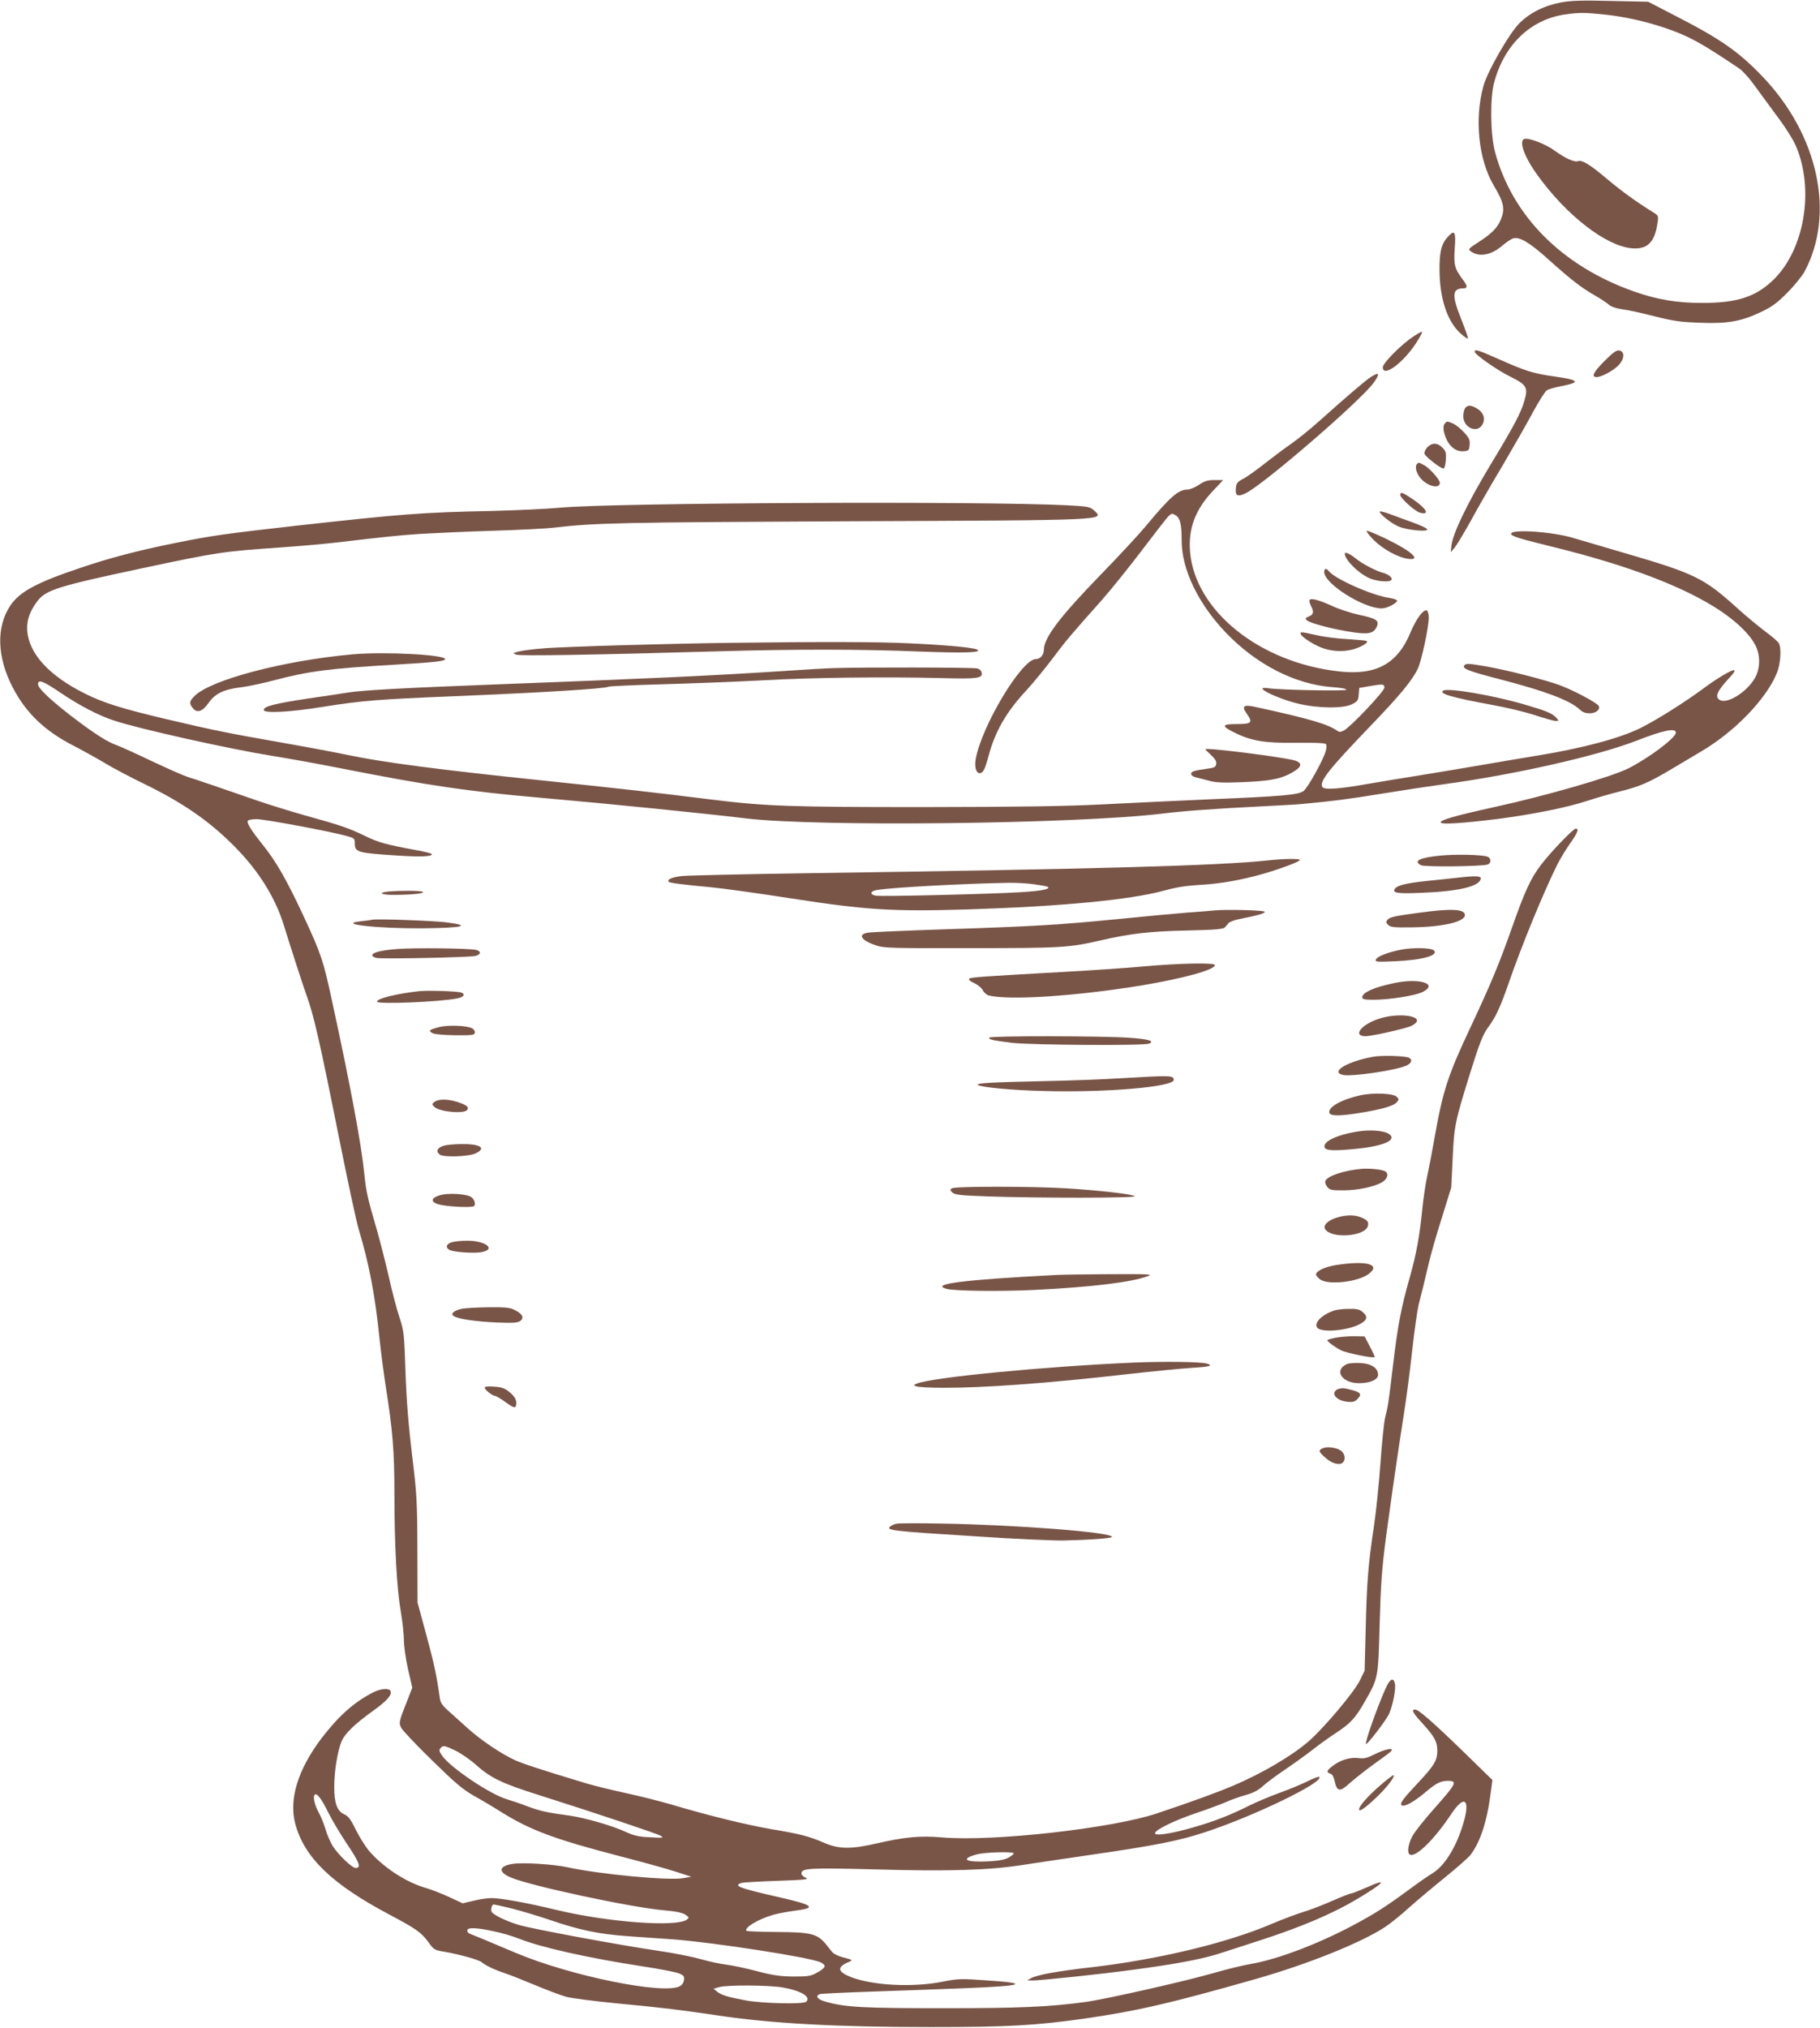
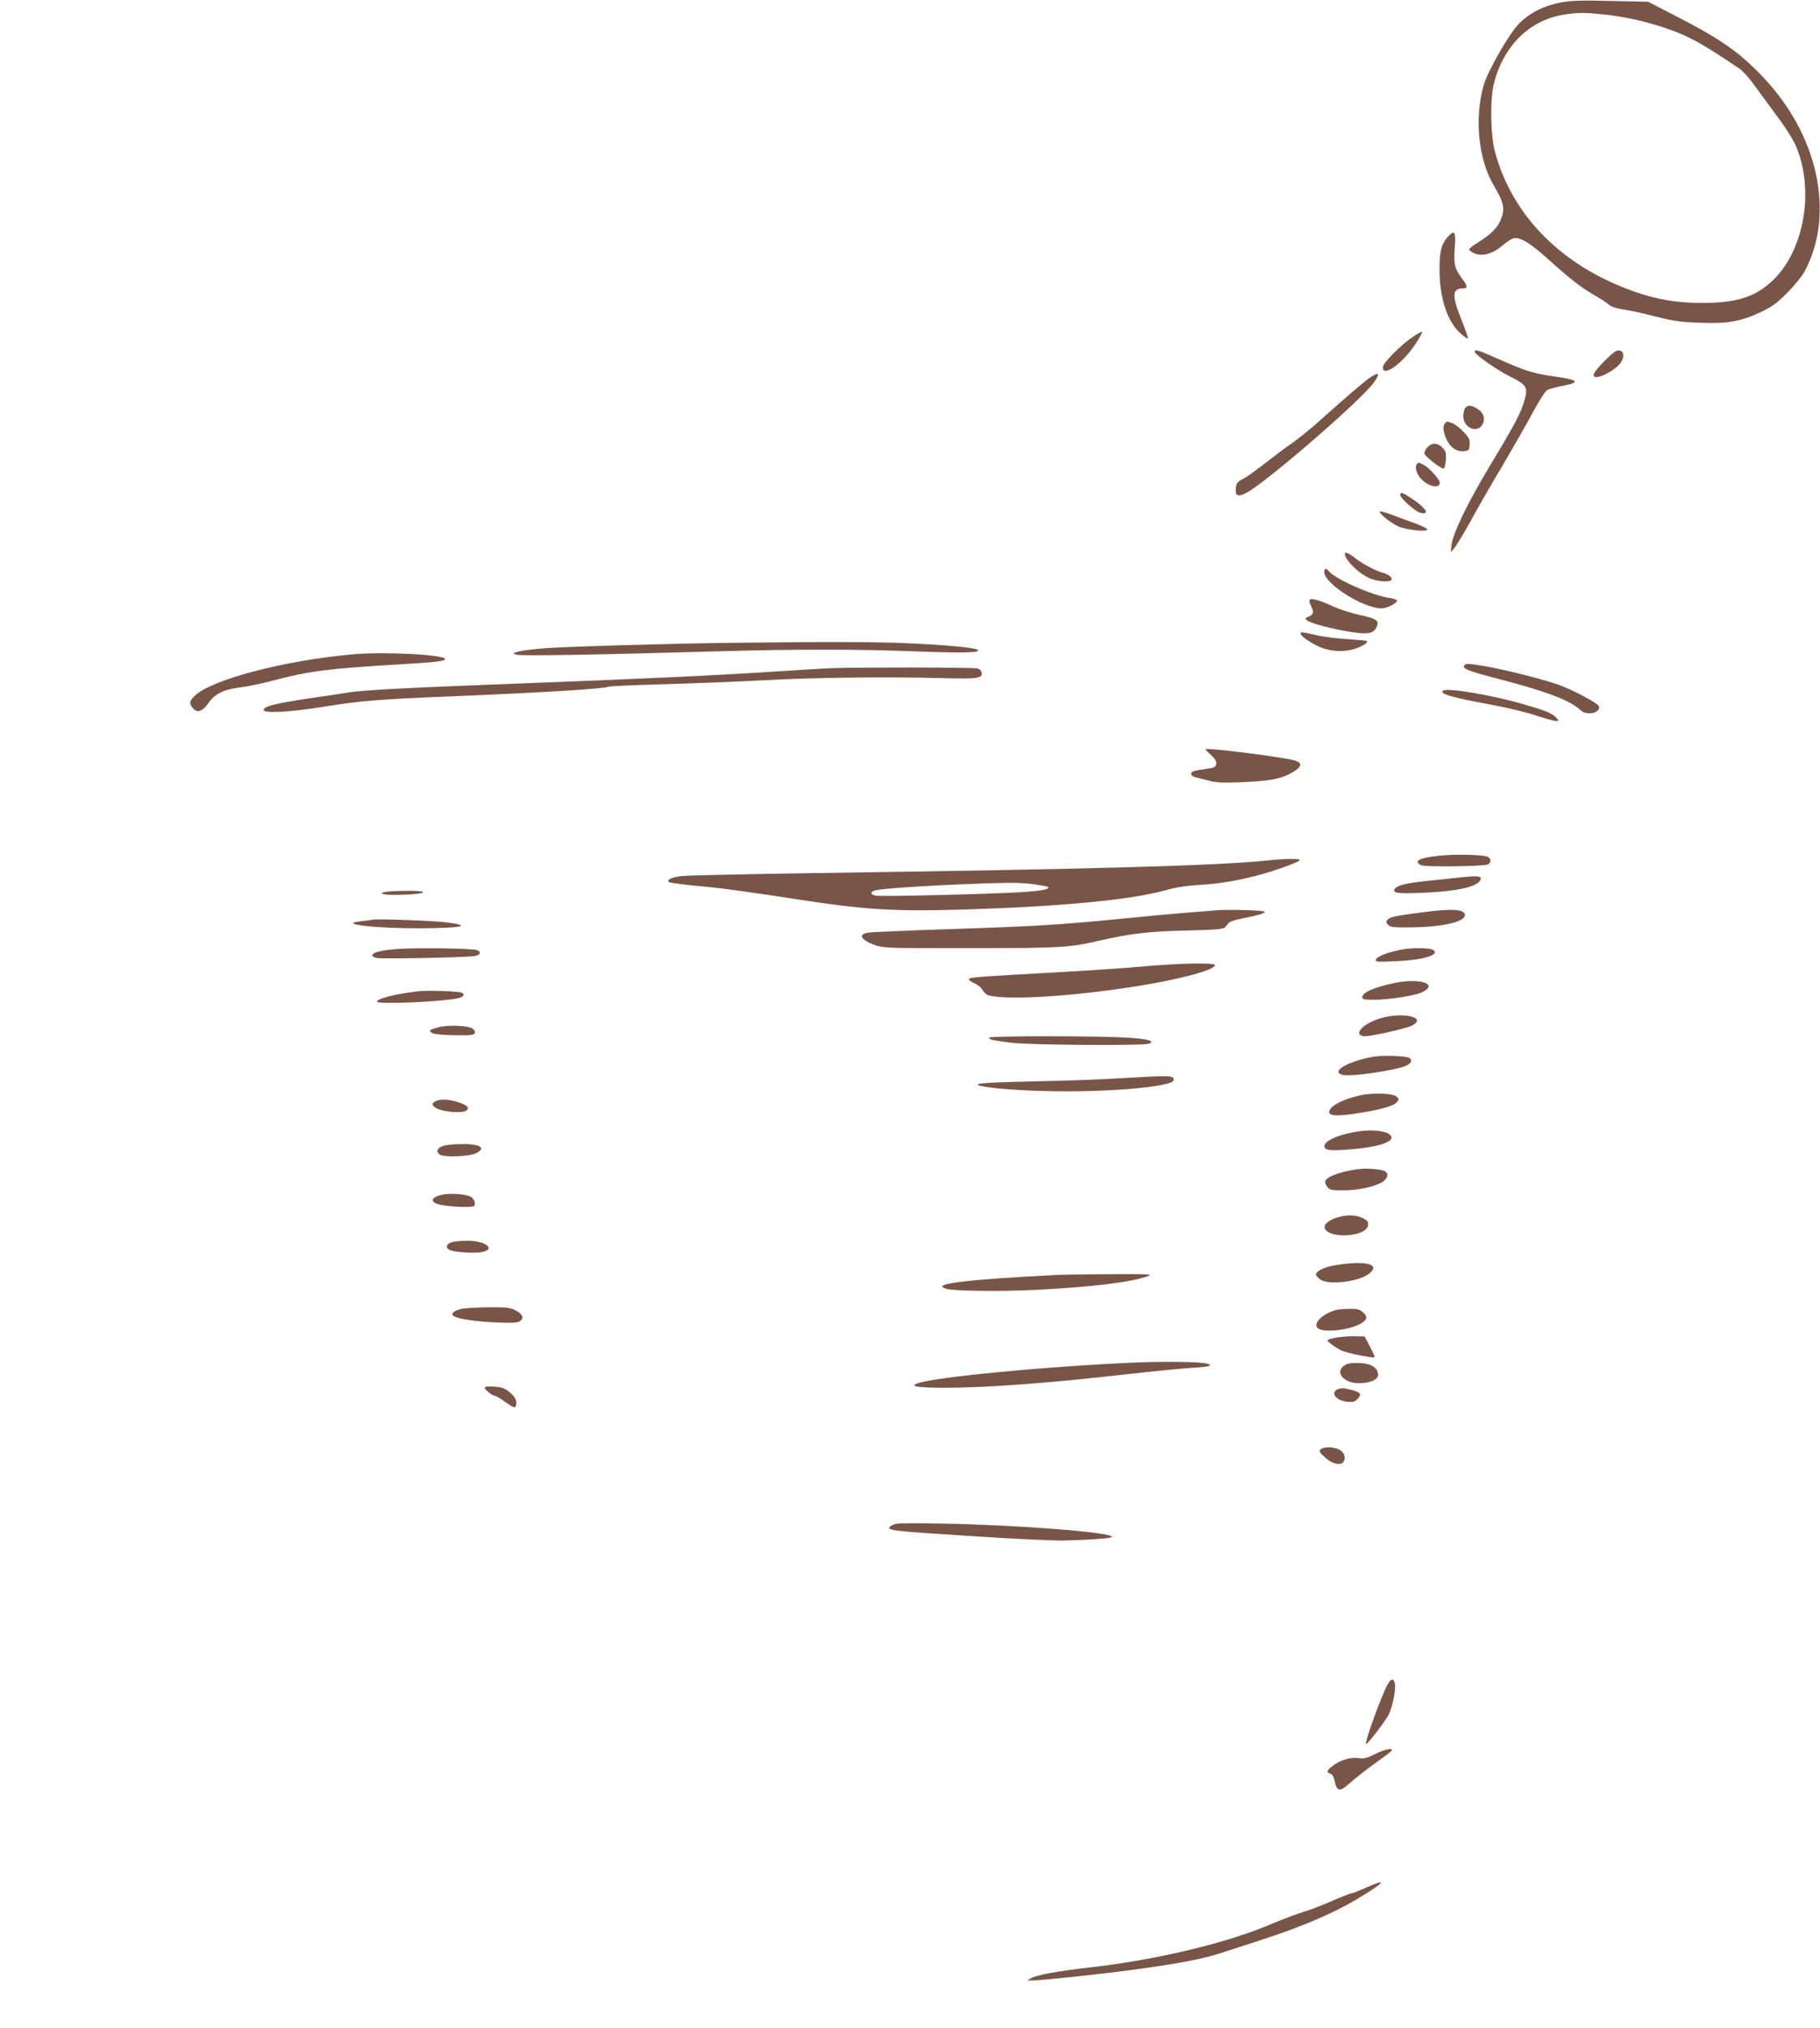
<svg xmlns="http://www.w3.org/2000/svg" version="1.0" width="1149pt" height="1280pt" viewBox="0 0 1149 1280" preserveAspectRatio="xMidYMid meet">
  <g transform="translate(0,1280) scale(0.1,-0.1)" fill="#795548" stroke="none">
    <path d="M9856 12785 c-109 -21 -199 -66 -266 -134 -63 -64 -199 -301 -224 -391 -59 -208 -32 -468 64 -630 65 -109 73 -149 44 -218 -21 -50 -56 -86 -138 -139 -65 -42 -69 -46 -51 -59 53 -39 130 -25 201 37 25 21 56 42 69 45 40 10 105 -29 221 -134 143 -128 202 -174 288 -224 39 -22 81 -50 93 -61 14 -13 46 -23 84 -29 34 -4 125 -24 203 -44 119 -30 164 -37 287 -41 177 -7 261 8 389 69 69 33 100 56 165 122 44 44 93 105 108 133 194 363 86 863 -267 1231 -147 154 -263 235 -539 377 l-182 94 -235 5 c-185 5 -252 2 -314 -9z m256 -75 c129 -12 267 -42 393 -84 154 -52 230 -93 476 -259 20 -14 58 -55 85 -92 27 -37 93 -126 146 -199 60 -79 110 -159 128 -202 114 -273 52 -644 -139 -835 -113 -112 -233 -152 -461 -151 -153 0 -283 22 -426 73 -453 160 -767 476 -876 881 -29 110 -32 338 -5 438 65 242 235 402 457 430 80 11 114 11 222 0z" />
-     <path d="M9623 11923 c-36 -13 1 -115 83 -228 182 -253 431 -447 595 -462 98 -9 146 37 163 159 7 44 5 48 -21 64 -111 69 -203 135 -298 215 -108 91 -157 121 -182 112 -22 -9 -82 18 -145 64 -59 44 -167 85 -195 76z" />
    <path d="M9142 11307 c-42 -45 -55 -95 -54 -212 1 -179 49 -324 132 -399 23 -21 44 -35 47 -32 3 3 -16 56 -41 119 -62 154 -59 197 13 197 27 0 26 16 -3 54 -53 71 -59 93 -52 198 8 107 0 120 -42 75z" />
    <path d="M8924 10677 c-76 -50 -194 -168 -194 -195 0 -67 127 25 211 154 23 36 40 67 37 69 -3 3 -27 -10 -54 -28z" />
    <path d="M9310 10580 c0 -17 142 -117 228 -159 100 -50 110 -67 86 -149 -22 -78 -62 -154 -223 -420 -141 -236 -229 -419 -238 -496 l-4 -41 25 29 c13 16 59 93 102 170 42 78 133 236 202 351 68 116 154 266 190 334 37 68 76 130 87 137 12 8 53 20 93 27 124 24 112 39 -46 61 -131 18 -184 35 -354 111 -127 56 -148 63 -148 45z" />
    <path d="M10130 10522 c-71 -71 -86 -102 -50 -102 33 0 115 46 144 81 33 39 32 82 -2 87 -17 3 -40 -14 -92 -66z" />
    <path d="M8655 10421 c-31 -19 -156 -126 -320 -273 -53 -48 -133 -113 -178 -145 -45 -31 -122 -89 -172 -128 -49 -39 -110 -83 -135 -96 -40 -21 -45 -29 -48 -62 -4 -48 13 -55 66 -28 119 61 720 580 804 695 42 59 37 71 -17 37z" />
    <path d="M9250 10225 c-6 -8 -12 -31 -12 -52 0 -73 88 -111 121 -52 20 36 7 75 -32 99 -38 24 -60 25 -77 5z" />
    <path d="M9120 10125 c-7 -9 -9 -26 -5 -47 18 -81 67 -131 124 -126 34 3 36 6 39 40 3 31 -3 44 -35 79 -21 23 -52 48 -70 56 -40 16 -38 16 -53 -2z" />
    <path d="M9010 9976 c-12 -14 -20 -32 -17 -40 8 -21 107 -97 121 -93 6 2 12 27 14 55 3 44 -1 56 -22 77 -32 32 -66 32 -96 1z" />
    <path d="M8947 9873 c-18 -17 -5 -64 26 -97 46 -48 117 -62 117 -23 0 20 -67 95 -101 112 -32 17 -33 17 -42 8z" />
-     <path d="M7569 9740 c-24 -16 -57 -30 -72 -30 -58 0 -109 -45 -263 -230 -43 -52 -170 -189 -281 -303 -263 -271 -362 -401 -363 -479 0 -31 -23 -58 -51 -58 -88 0 -339 -417 -379 -629 -9 -49 2 -91 24 -91 22 0 33 21 56 105 41 157 113 282 240 418 43 47 116 136 163 198 86 115 107 140 316 375 62 71 178 215 257 320 79 104 152 198 163 208 19 17 22 17 44 3 28 -18 37 -58 37 -158 0 -183 104 -398 278 -581 193 -202 439 -328 674 -345 48 -3 88 -10 88 -16 0 -10 -417 -2 -492 9 -110 17 44 -62 187 -97 125 -30 284 -32 340 -4 36 18 40 24 43 62 l3 41 63 11 c87 15 96 14 96 -9 0 -23 -212 -247 -255 -270 -21 -11 -30 -12 -43 -2 -60 42 -173 75 -511 149 -81 18 -95 8 -59 -43 39 -55 30 -64 -64 -64 -95 0 -99 -12 -18 -52 109 -55 195 -69 392 -66 109 1 181 -1 188 -8 6 -6 6 -21 0 -44 -18 -61 -114 -233 -141 -253 -34 -24 -133 -33 -594 -52 -198 -9 -502 -23 -675 -32 -237 -12 -515 -16 -1125 -17 -862 0 -999 5 -1355 49 -325 41 -604 72 -1065 120 -654 68 -1001 114 -1220 160 -60 13 -240 47 -400 75 -368 65 -434 78 -745 151 -286 68 -398 103 -515 162 -225 112 -353 252 -363 397 -5 63 16 122 64 186 54 71 129 94 664 208 477 101 502 105 875 131 127 9 284 23 350 31 306 36 380 44 525 54 85 5 292 15 460 20 168 5 343 14 390 20 262 30 409 33 1860 40 1661 7 1614 5 1545 70 -23 21 -37 24 -172 31 -541 27 -2851 16 -3193 -15 -85 -8 -281 -17 -435 -21 -445 -9 -566 -19 -1243 -94 -432 -49 -523 -61 -750 -107 -234 -47 -416 -94 -607 -159 -274 -92 -382 -150 -441 -239 -89 -135 -83 -325 17 -516 83 -160 202 -274 384 -367 60 -31 150 -81 200 -111 49 -30 158 -87 240 -127 247 -120 412 -234 568 -390 156 -155 264 -327 319 -505 53 -171 120 -377 144 -444 45 -124 83 -291 194 -846 60 -300 120 -583 135 -630 65 -218 102 -407 130 -680 9 -85 27 -227 41 -315 43 -272 54 -406 54 -670 0 -327 15 -602 40 -745 11 -63 20 -146 20 -183 0 -37 12 -120 26 -183 l27 -116 -36 -92 c-49 -123 -50 -131 -33 -163 8 -15 94 -107 193 -203 148 -145 193 -183 266 -225 49 -27 128 -74 175 -104 184 -114 336 -170 743 -276 140 -36 299 -80 354 -98 l99 -32 -49 -9 c-92 -17 -528 24 -735 69 -88 19 -277 31 -344 21 -88 -14 -93 -51 -11 -86 123 -53 760 -189 966 -207 74 -6 115 -15 135 -27 25 -17 26 -20 10 -32 -68 -49 -502 -16 -826 62 -177 43 -347 74 -407 74 -25 0 -76 -7 -114 -17 l-68 -16 -88 41 c-49 22 -115 48 -148 57 -125 36 -274 135 -361 240 -21 27 -57 84 -79 129 -31 64 -47 84 -72 95 -45 20 -63 71 -63 174 0 99 22 231 48 290 22 48 83 107 200 191 85 61 117 98 108 122 -8 21 -61 17 -109 -7 -124 -63 -223 -153 -333 -298 -143 -192 -200 -376 -161 -528 56 -215 230 -384 597 -578 171 -91 200 -112 246 -175 33 -46 38 -49 102 -59 95 -17 214 -50 232 -65 22 -20 88 -51 150 -71 30 -10 116 -44 190 -75 74 -31 162 -64 195 -73 33 -9 179 -28 325 -42 275 -26 392 -40 620 -74 348 -53 764 -75 1355 -75 492 0 665 10 975 54 330 48 536 95 1080 250 332 95 665 229 815 328 33 22 98 74 145 117 47 42 149 128 228 192 78 63 153 129 166 146 59 79 100 199 123 362 l15 110 -178 174 c-198 192 -288 271 -310 271 -26 0 -15 -21 47 -88 75 -83 93 -114 93 -172 0 -62 -20 -94 -124 -205 -96 -102 -116 -130 -100 -140 17 -10 76 22 144 79 71 61 101 76 146 76 64 0 55 -17 -90 -180 -56 -63 -115 -137 -131 -165 -28 -49 -38 -108 -19 -120 36 -22 155 94 263 257 76 114 116 98 83 -32 -41 -158 -119 -291 -199 -341 -29 -17 -101 -68 -162 -113 -133 -98 -206 -145 -345 -219 -220 -117 -476 -214 -640 -242 -52 -9 -156 -34 -231 -56 -183 -53 -684 -166 -811 -184 -237 -32 -416 -40 -908 -40 -503 0 -613 6 -737 41 -52 14 -69 36 -37 48 8 3 158 10 332 16 174 6 434 15 577 21 383 15 426 31 139 50 -159 11 -176 11 -280 -10 -186 -35 -427 -23 -568 29 -88 34 -95 63 -22 95 33 14 33 14 -42 34 -24 7 -49 20 -57 29 -7 9 -26 32 -41 51 -54 66 -95 76 -307 77 -103 1 -190 4 -194 7 -18 19 73 74 167 101 30 9 91 20 135 26 144 18 125 35 -98 86 -252 57 -291 72 -235 90 12 3 114 9 227 13 171 6 201 9 179 19 -16 6 -28 18 -28 27 0 34 45 37 470 26 464 -13 716 -5 925 28 72 11 272 41 445 66 399 58 543 87 705 140 309 101 756 317 724 350 -4 3 -38 -9 -75 -28 -38 -19 -116 -51 -174 -72 -58 -21 -144 -57 -193 -81 -119 -60 -221 -100 -358 -139 -139 -40 -244 -55 -237 -34 7 23 125 80 258 125 69 23 152 54 185 68 33 15 91 36 128 46 50 14 80 30 111 58 23 21 85 67 137 102 52 35 130 91 174 125 44 35 112 83 150 108 89 58 122 93 180 195 87 152 86 149 95 492 7 252 14 346 39 540 35 259 77 551 115 792 14 87 37 262 51 390 14 128 33 260 41 293 20 76 37 146 64 262 12 51 48 179 82 285 l60 193 9 185 c9 203 15 231 108 530 58 187 83 252 115 295 48 64 77 126 127 270 85 247 228 594 313 763 19 37 55 96 80 131 46 65 56 91 34 91 -16 0 -158 -148 -219 -228 -67 -88 -103 -167 -189 -412 -77 -217 -128 -340 -257 -615 -143 -304 -174 -398 -228 -705 -14 -80 -34 -185 -45 -235 -11 -49 -24 -139 -30 -200 -18 -179 -38 -288 -79 -434 -56 -196 -77 -309 -106 -553 -29 -244 -32 -263 -51 -338 -7 -30 -20 -158 -29 -285 -9 -126 -27 -302 -40 -390 -37 -245 -46 -357 -53 -650 l-7 -270 -32 -65 c-34 -69 -217 -287 -313 -373 -102 -92 -299 -209 -484 -287 -95 -41 -268 -104 -481 -175 -281 -95 -1040 -180 -1358 -152 -138 12 -234 3 -417 -39 -157 -36 -234 -35 -325 4 -96 42 -155 57 -335 87 -162 28 -401 87 -630 155 -74 22 -207 55 -295 74 -88 19 -196 46 -240 59 -296 89 -397 123 -453 147 -90 42 -216 126 -304 206 -42 38 -96 87 -121 109 -33 29 -47 49 -50 75 -22 154 -36 217 -85 399 l-56 206 -1 335 c-1 311 -4 354 -34 600 -22 183 -35 344 -41 520 -8 243 -10 259 -38 345 -17 50 -47 164 -67 255 -21 91 -55 224 -75 295 -59 200 -69 245 -80 356 -19 188 -86 550 -205 1097 -54 250 -68 292 -179 531 -106 227 -173 344 -255 446 -76 95 -105 141 -96 155 3 5 28 10 55 10 50 0 472 -79 567 -106 51 -14 53 -16 53 -49 0 -54 18 -59 270 -75 149 -10 225 -6 215 10 -2 4 -46 15 -97 24 -193 36 -238 48 -324 90 -101 49 -153 67 -384 131 -91 26 -228 68 -305 95 -223 77 -376 130 -430 146 -27 9 -130 54 -229 101 -98 47 -196 91 -218 99 -58 20 -139 71 -273 173 -140 107 -225 186 -225 212 0 33 32 21 140 -52 119 -81 244 -146 340 -177 160 -53 726 -179 999 -223 102 -16 299 -52 436 -79 541 -107 798 -145 1255 -185 476 -42 1027 -98 1295 -130 447 -55 2091 -36 2635 30 139 17 334 31 615 45 116 6 233 12 260 15 204 19 298 31 505 65 129 21 307 48 395 60 449 61 966 178 1217 275 168 66 248 82 248 51 0 -33 -170 -160 -300 -226 -108 -54 -520 -173 -850 -245 -253 -56 -343 -82 -334 -97 8 -13 140 -4 359 23 217 28 438 72 565 114 58 19 151 46 208 60 125 31 182 56 320 138 59 35 145 86 190 113 212 124 411 330 479 494 24 59 31 157 13 190 -6 11 -45 45 -88 76 -42 32 -117 94 -167 139 -220 199 -271 224 -735 359 -124 36 -262 77 -306 90 -131 40 -394 58 -394 27 0 -15 48 -30 272 -85 470 -116 823 -251 1047 -400 106 -71 187 -149 222 -217 34 -65 33 -149 -4 -212 -51 -86 -171 -161 -218 -136 -36 19 -19 57 58 140 31 32 40 49 28 49 -18 0 -113 -57 -185 -111 -124 -92 -302 -204 -405 -255 -132 -65 -370 -128 -655 -174 -74 -12 -234 -39 -355 -60 -121 -21 -296 -50 -390 -65 -93 -15 -235 -38 -315 -52 -197 -35 -285 -40 -293 -18 -15 37 43 110 302 380 188 195 262 285 301 362 23 47 70 263 70 324 0 21 -5 41 -11 45 -21 12 -67 -49 -104 -137 -82 -199 -217 -273 -450 -247 -502 55 -910 382 -942 755 -12 146 33 266 143 383 l66 70 -54 0 c-44 0 -63 -6 -99 -30z m-4694 -7989 c33 -16 92 -56 130 -90 93 -83 164 -117 395 -190 369 -117 745 -243 770 -257 23 -14 17 -15 -65 -10 -73 3 -102 10 -155 34 -86 40 -258 89 -356 103 -142 19 -182 28 -261 57 -43 17 -103 37 -133 46 -104 30 -355 198 -409 275 -18 26 -20 35 -11 46 17 21 26 19 95 -14z m-803 -390 c23 -47 78 -139 121 -203 77 -114 89 -148 52 -148 -22 0 -109 83 -144 138 -16 26 -37 74 -46 107 -10 33 -28 78 -40 100 -26 45 -40 99 -30 115 12 20 43 -19 87 -109z m4328 -259 c0 -4 -14 -16 -32 -26 -22 -13 -58 -20 -124 -24 -148 -8 -187 14 -77 44 52 14 233 19 233 6z m-3175 -346 c55 -14 168 -47 250 -75 184 -63 305 -88 483 -101 76 -5 205 -15 287 -20 264 -20 877 -115 937 -146 37 -19 32 -33 -23 -64 -39 -22 -55 -25 -149 -25 -85 1 -128 7 -228 33 -67 18 -156 37 -197 42 -41 5 -114 21 -162 35 -49 14 -164 37 -258 51 -260 38 -813 141 -891 165 -85 26 -163 65 -171 84 -6 17 3 45 14 45 4 0 53 -11 108 -24z m-110 -145 c50 -10 125 -32 167 -49 133 -53 436 -121 776 -173 106 -16 209 -36 228 -44 30 -12 35 -19 32 -42 -2 -17 -12 -32 -28 -40 -105 -53 -688 66 -1031 210 -210 89 -274 115 -291 121 -10 3 -18 12 -18 21 0 21 52 20 165 -4z m1826 -355 c118 -21 180 -59 149 -90 -17 -17 -270 -11 -375 7 -119 22 -159 34 -187 56 l-23 19 35 10 c52 15 313 13 401 -2z" />
    <path d="M8840 9676 c0 -20 94 -104 125 -112 64 -16 42 25 -44 84 -67 45 -81 50 -81 28z" />
    <path d="M8710 9571 c0 -16 73 -74 119 -94 58 -25 207 -37 178 -14 -10 8 -52 27 -95 42 -42 15 -105 38 -139 51 -35 13 -63 19 -63 15z" />
-     <path d="M8670 9394 c60 -60 154 -112 219 -121 88 -12 25 47 -134 124 -60 29 -117 53 -125 53 -8 0 10 -25 40 -56z" />
    <path d="M8490 9305 c0 -41 100 -136 167 -159 53 -18 119 -21 128 -5 8 12 -20 35 -55 44 -45 12 -127 55 -171 90 -40 32 -69 44 -69 30z" />
    <path d="M8360 9190 c0 -74 247 -230 363 -230 33 0 97 33 97 49 0 5 -21 13 -47 17 -109 15 -341 118 -383 168 -17 22 -30 20 -30 -4z" />
    <path d="M8268 9014 c-4 -3 -1 -19 7 -35 22 -41 18 -58 -12 -70 -23 -9 -25 -12 -12 -24 18 -19 179 -60 294 -76 97 -14 128 -6 147 36 17 38 -2 51 -110 74 -51 11 -128 36 -171 56 -84 38 -132 51 -143 39z" />
    <path d="M8212 8798 c7 -22 97 -77 151 -93 65 -19 134 -19 194 1 47 16 82 39 72 48 -3 3 -57 8 -120 12 -62 3 -151 14 -197 25 -99 22 -105 23 -100 7z" />
    <path d="M4640 8743 c-381 -4 -1063 -24 -1193 -34 -73 -5 -150 -15 -172 -21 -39 -10 -39 -11 -15 -20 24 -9 472 -2 1305 22 455 13 874 13 1235 -2 291 -11 404 -7 369 12 -23 13 -195 29 -434 40 -198 9 -536 10 -1095 3z" />
    <path d="M2225 8670 c-433 -39 -894 -160 -997 -263 -33 -33 -35 -47 -10 -77 26 -33 61 -21 99 34 41 58 94 84 196 97 45 5 141 25 212 44 223 59 355 76 770 100 253 15 315 22 315 35 0 28 -383 48 -585 30z" />
    <path d="M9247 8603 c-22 -22 16 -37 228 -92 285 -74 436 -132 497 -188 18 -18 37 -25 64 -25 39 0 67 23 58 45 -8 20 -169 105 -257 136 -101 35 -337 95 -461 116 -99 17 -120 18 -129 8z" />
    <path d="M5260 8583 c-41 -1 -181 -9 -310 -18 -479 -31 -857 -48 -1825 -85 -577 -22 -826 -36 -922 -50 -33 -6 -150 -23 -260 -39 -209 -32 -278 -49 -278 -72 0 -23 169 -14 382 21 238 38 341 46 803 65 584 24 970 48 992 61 5 3 156 10 336 15 180 5 467 16 637 25 314 18 779 23 1135 14 217 -6 253 -1 248 32 -2 14 -13 25 -28 29 -24 7 -748 8 -910 2z" />
    <path d="M9111 8441 c-29 -19 53 -43 314 -91 94 -17 216 -47 272 -66 55 -18 111 -34 124 -34 22 0 22 0 3 21 -24 27 -64 43 -205 84 -200 58 -479 105 -508 86z" />
    <path d="M7610 8071 c0 -2 16 -19 36 -37 25 -23 35 -40 32 -56 -3 -19 -11 -24 -58 -30 -84 -12 -100 -17 -100 -33 0 -8 12 -17 28 -21 15 -3 52 -13 82 -21 43 -12 87 -15 205 -10 162 6 237 18 300 49 81 41 95 69 43 87 -57 20 -568 85 -568 72z" />
    <path d="M9095 7400 c-133 -13 -175 -34 -124 -61 24 -12 391 -8 422 5 24 11 21 42 -5 50 -40 12 -200 15 -293 6z" />
    <path d="M8000 7369 c-316 -33 -1066 -54 -2880 -80 -410 -6 -775 -14 -812 -18 -62 -6 -100 -22 -86 -37 7 -7 103 -19 267 -34 68 -6 298 -38 510 -71 471 -73 638 -83 1106 -69 597 19 1027 60 1245 119 74 21 141 31 225 36 129 7 259 30 401 70 109 32 222 74 230 86 6 11 -97 10 -206 -2z m-1473 -150 c43 -6 82 -13 87 -16 22 -14 -36 -26 -167 -34 -192 -12 -885 -29 -919 -22 -40 8 -34 29 10 36 100 16 542 40 829 45 45 1 117 -3 160 -9z" />
    <path d="M9190 7259 c-41 -5 -122 -13 -180 -19 -126 -13 -185 -27 -202 -47 -23 -29 11 -35 167 -28 233 9 364 40 373 88 4 19 -28 21 -158 6z" />
    <path d="M2453 7173 c-70 -7 -49 -21 30 -21 116 0 202 9 186 19 -14 8 -130 9 -216 2z" />
    <path d="M7670 7054 c-19 -2 -98 -9 -175 -14 -77 -6 -270 -24 -430 -40 -373 -37 -541 -47 -1090 -65 -247 -8 -469 -18 -492 -21 -71 -10 -49 -48 47 -81 51 -17 96 -18 600 -17 571 0 621 3 815 48 193 44 310 58 548 63 179 4 231 9 240 20 7 7 18 20 24 28 7 7 39 19 70 25 112 22 158 35 158 45 0 10 -238 16 -315 9z" />
    <path d="M8965 7040 c-164 -22 -191 -28 -206 -46 -10 -12 -9 -18 5 -32 14 -14 36 -17 149 -15 201 2 343 37 335 81 -7 35 -88 38 -283 12z" />
    <path d="M2350 6995 c-8 -2 -42 -7 -75 -10 -151 -17 104 -46 390 -44 260 2 319 17 149 38 -84 10 -439 23 -464 16z" />
    <path d="M2505 6810 c-102 -8 -155 -22 -155 -40 0 -5 12 -13 26 -16 31 -8 573 3 622 12 37 7 43 29 10 38 -38 11 -396 15 -503 6z" />
    <path d="M8845 6806 c-86 -17 -152 -43 -159 -63 -6 -14 8 -15 121 -10 171 7 277 37 246 68 -17 17 -130 20 -208 5z" />
    <path d="M7215 6700 c-110 -10 -333 -25 -495 -34 -519 -29 -592 -34 -601 -43 -6 -6 6 -17 31 -28 23 -10 48 -31 55 -46 8 -15 25 -29 37 -32 134 -32 551 -4 963 63 268 45 465 99 465 129 0 16 -221 12 -455 -9z" />
    <path d="M8805 6596 c-130 -27 -205 -60 -205 -91 0 -12 14 -15 73 -15 96 0 262 26 306 48 106 51 -14 91 -174 58z" />
    <path d="M2645 6544 c-142 -16 -265 -46 -265 -66 0 -18 399 -2 509 21 39 8 50 25 24 36 -21 9 -209 15 -268 9z" />
    <path d="M8691 6365 c-104 -38 -149 -105 -71 -105 42 0 259 49 292 66 112 58 -80 92 -221 39z" />
    <path d="M2767 6316 c-59 -16 -64 -21 -36 -37 14 -7 70 -12 143 -13 105 -1 121 1 124 16 2 9 -6 22 -18 28 -34 18 -159 22 -213 6z" />
    <path d="M6246 6251 c-7 -11 16 -17 144 -33 116 -14 831 -19 864 -5 39 16 -3 29 -125 37 -162 12 -876 13 -883 1z" />
    <path d="M8668 6130 c-161 -29 -271 -95 -192 -114 53 -14 348 30 406 60 32 16 36 38 11 49 -28 11 -174 15 -225 5z" />
    <path d="M7085 5995 c-110 -7 -342 -16 -515 -19 -309 -7 -407 -12 -397 -23 16 -15 210 -34 417 -39 392 -11 820 26 820 70 0 29 -20 29 -325 11z" />
    <path d="M8584 5886 c-119 -27 -204 -76 -191 -111 8 -19 62 -20 187 0 134 21 216 44 236 66 17 19 17 21 1 37 -23 22 -149 27 -233 8z" />
    <path d="M2744 5846 c-18 -14 -18 -16 -2 -32 30 -31 185 -46 207 -20 15 18 -4 33 -65 52 -60 18 -115 18 -140 0z" />
    <path d="M8575 5659 c-136 -21 -227 -65 -212 -102 8 -20 62 -22 207 -7 173 18 254 57 197 94 -30 20 -117 27 -192 15z" />
    <path d="M2802 5569 c-41 -12 -52 -37 -26 -56 25 -19 186 -13 228 8 69 33 28 60 -92 58 -42 0 -92 -5 -110 -10z" />
    <path d="M8600 5423 c-112 -9 -221 -45 -233 -77 -3 -8 2 -25 12 -37 16 -20 27 -22 102 -22 89 0 194 22 244 51 35 21 45 56 18 70 -21 11 -93 18 -143 15z" />
-     <path d="M6010 5300 c-13 -8 -13 -11 2 -26 15 -15 48 -19 220 -25 304 -11 944 -11 932 1 -13 13 -224 37 -437 50 -221 13 -697 13 -717 0z" />
+     <path d="M6010 5300 z" />
    <path d="M2780 5257 c-56 -15 -64 -40 -19 -56 49 -17 225 -26 233 -12 12 18 -4 51 -29 61 -42 16 -139 20 -185 7z" />
    <path d="M8439 5115 c-57 -18 -88 -49 -73 -73 38 -61 248 -47 269 18 8 27 -1 39 -41 56 -41 17 -95 17 -155 -1z" />
    <path d="M2848 4958 c-32 -11 -36 -33 -10 -47 27 -14 152 -23 202 -14 97 18 24 74 -95 72 -38 0 -82 -5 -97 -11z" />
    <path d="M8438 4816 c-73 -11 -130 -38 -130 -61 0 -5 12 -19 26 -30 52 -38 243 -16 309 36 76 59 -16 84 -205 55z" />
    <path d="M6670 4753 c-586 -30 -798 -57 -697 -87 46 -15 351 -18 567 -7 356 18 602 48 705 86 36 13 15 14 -240 13 -154 -1 -305 -3 -335 -5z" />
    <path d="M2913 4539 c-51 -12 -72 -33 -46 -47 33 -18 137 -33 268 -39 108 -4 133 -2 150 10 26 20 13 45 -36 69 -28 15 -58 18 -164 17 -71 -1 -149 -5 -172 -10z" />
    <path d="M8428 4530 c-82 -25 -139 -83 -110 -112 30 -30 187 -16 263 23 50 25 57 48 24 76 -21 19 -37 23 -88 22 -34 0 -74 -4 -89 -9z" />
    <path d="M8438 4358 c-32 -6 -58 -13 -58 -17 0 -9 46 -43 87 -64 31 -16 202 -51 211 -43 2 3 -11 33 -30 68 l-33 63 -60 1 c-33 1 -86 -3 -117 -8z" />
    <path d="M7160 4200 c-572 -25 -1270 -93 -1370 -132 -24 -10 -24 -11 -5 -18 11 -5 88 -9 170 -9 253 -1 658 28 1155 85 167 19 355 37 417 41 109 6 137 14 91 27 -44 11 -265 14 -458 6z" />
    <path d="M8505 4191 c-87 -37 -35 -121 74 -121 71 0 121 22 121 53 0 43 -43 71 -113 74 -34 2 -71 -1 -82 -6z" />
    <path d="M3060 4042 c0 -13 48 -52 65 -52 6 0 37 -18 68 -41 45 -32 58 -37 63 -25 11 29 -2 60 -39 89 -30 25 -49 32 -97 35 -38 3 -60 1 -60 -6z" />
    <path d="M8448 4033 c-9 -2 -19 -11 -23 -20 -9 -26 28 -55 78 -60 37 -4 49 -1 66 16 30 30 23 43 -35 58 -51 13 -58 14 -86 6z" />
    <path d="M8353 3660 c-30 -12 -29 -21 5 -52 35 -33 65 -48 96 -48 42 0 48 62 7 87 -27 17 -83 24 -108 13z" />
    <path d="M5660 3183 c-14 -3 -31 -10 -38 -16 -32 -26 -1 -30 543 -64 237 -16 484 -27 550 -26 172 4 305 14 305 23 0 29 -601 76 -1080 84 -140 3 -266 2 -280 -1z" />
    <path d="M8747 2142 c-52 -116 -132 -341 -123 -349 7 -7 129 152 146 191 24 55 44 159 36 191 -10 41 -31 29 -59 -33z" />
    <path d="M8681 1729 c-52 -26 -70 -30 -106 -25 -51 6 -113 -12 -162 -50 -38 -29 -41 -40 -14 -49 12 -3 21 -20 27 -47 15 -68 33 -70 99 -9 32 28 102 83 156 122 54 38 101 74 104 79 13 21 -44 9 -104 -21z" />
-     <path d="M8714 1532 c-79 -69 -134 -131 -134 -152 0 -19 41 10 113 79 65 62 114 127 105 137 -3 2 -41 -27 -84 -64z" />
    <path d="M8620 884 c-41 -18 -81 -34 -88 -34 -7 0 -64 -22 -125 -49 -62 -27 -144 -59 -184 -70 -39 -12 -124 -44 -188 -71 -281 -121 -711 -225 -1132 -275 -229 -26 -353 -49 -393 -70 l-25 -14 33 -1 c49 0 415 38 622 66 282 37 462 71 573 109 56 18 167 54 247 80 258 84 449 165 606 258 178 106 203 138 54 71z" />
  </g>
</svg>